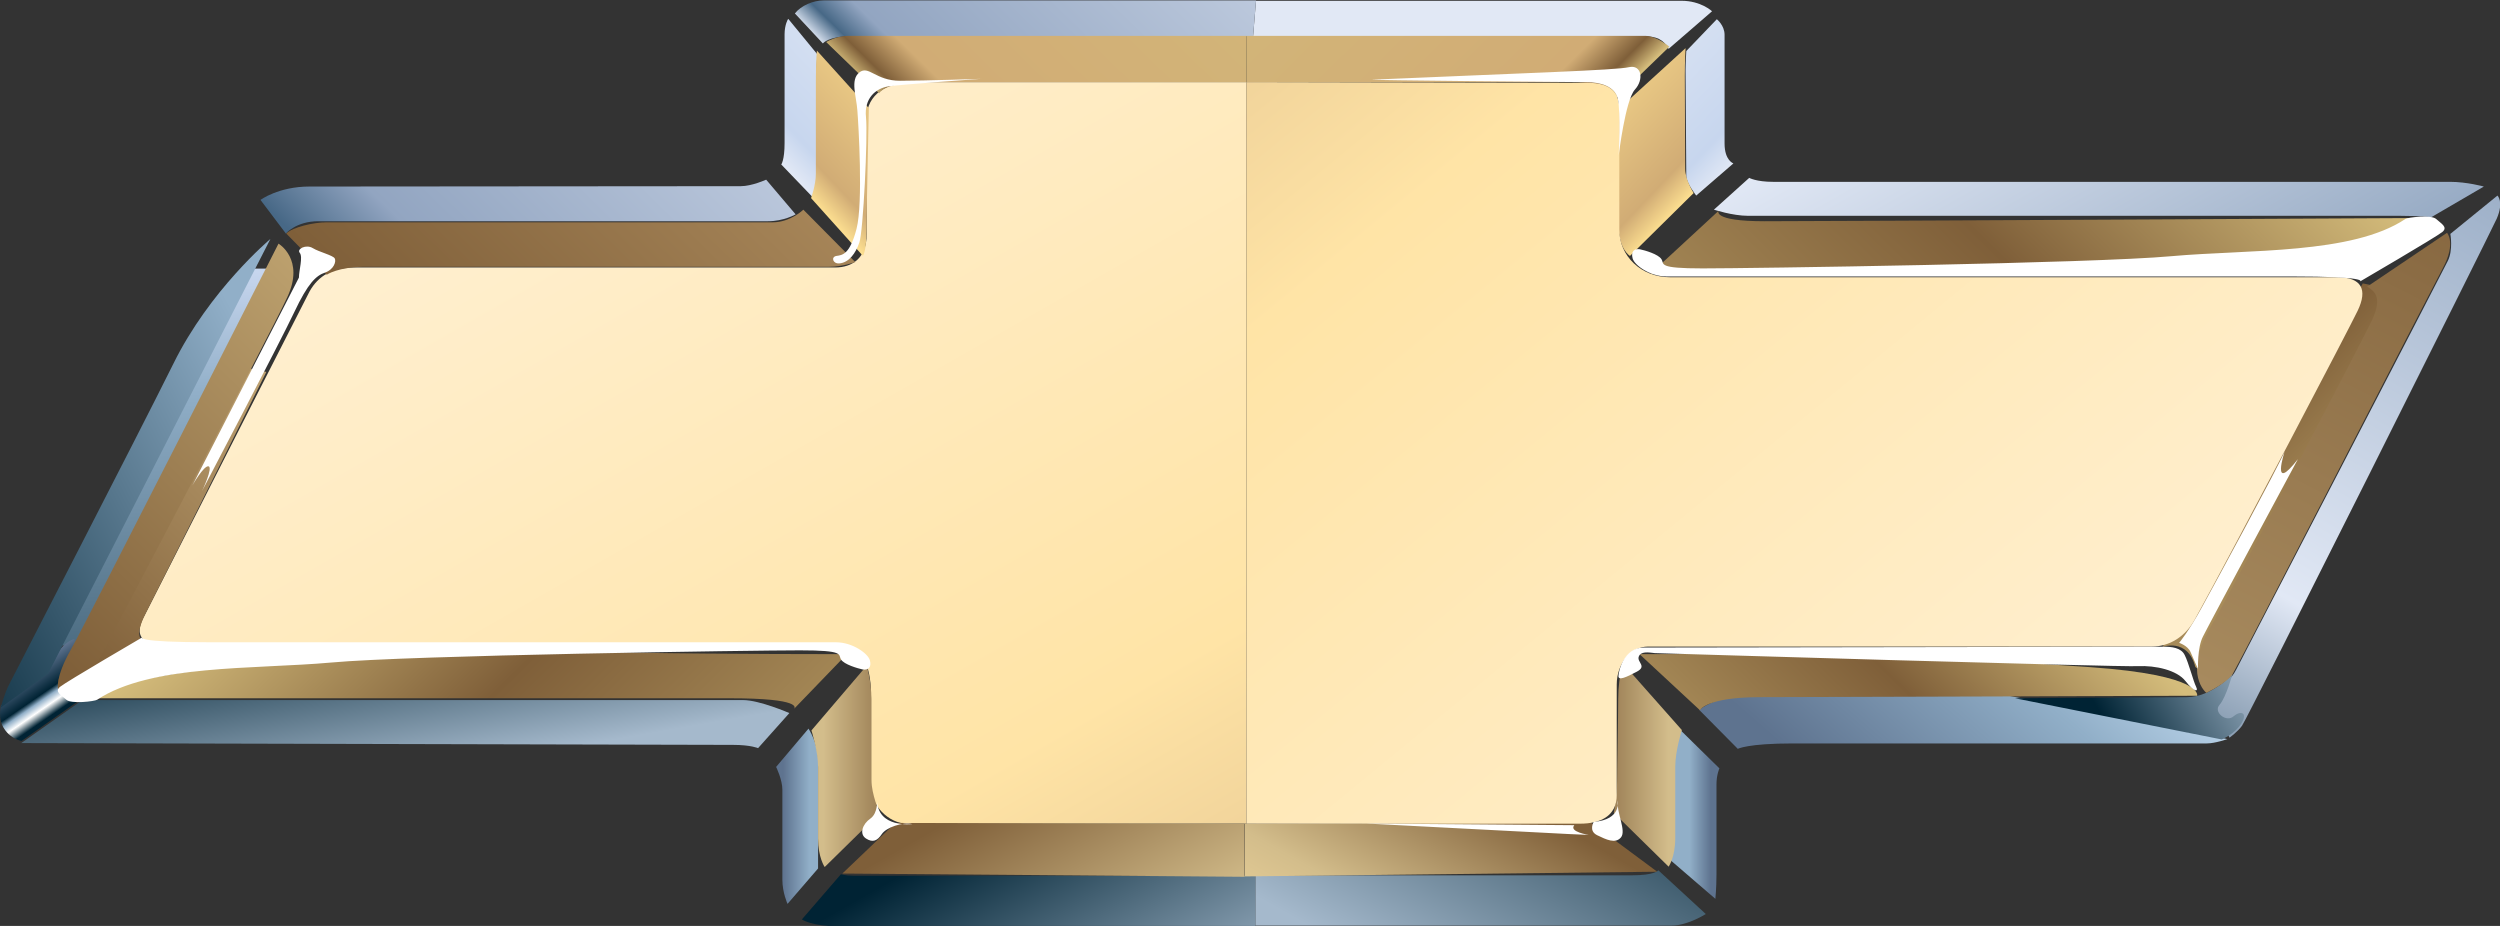
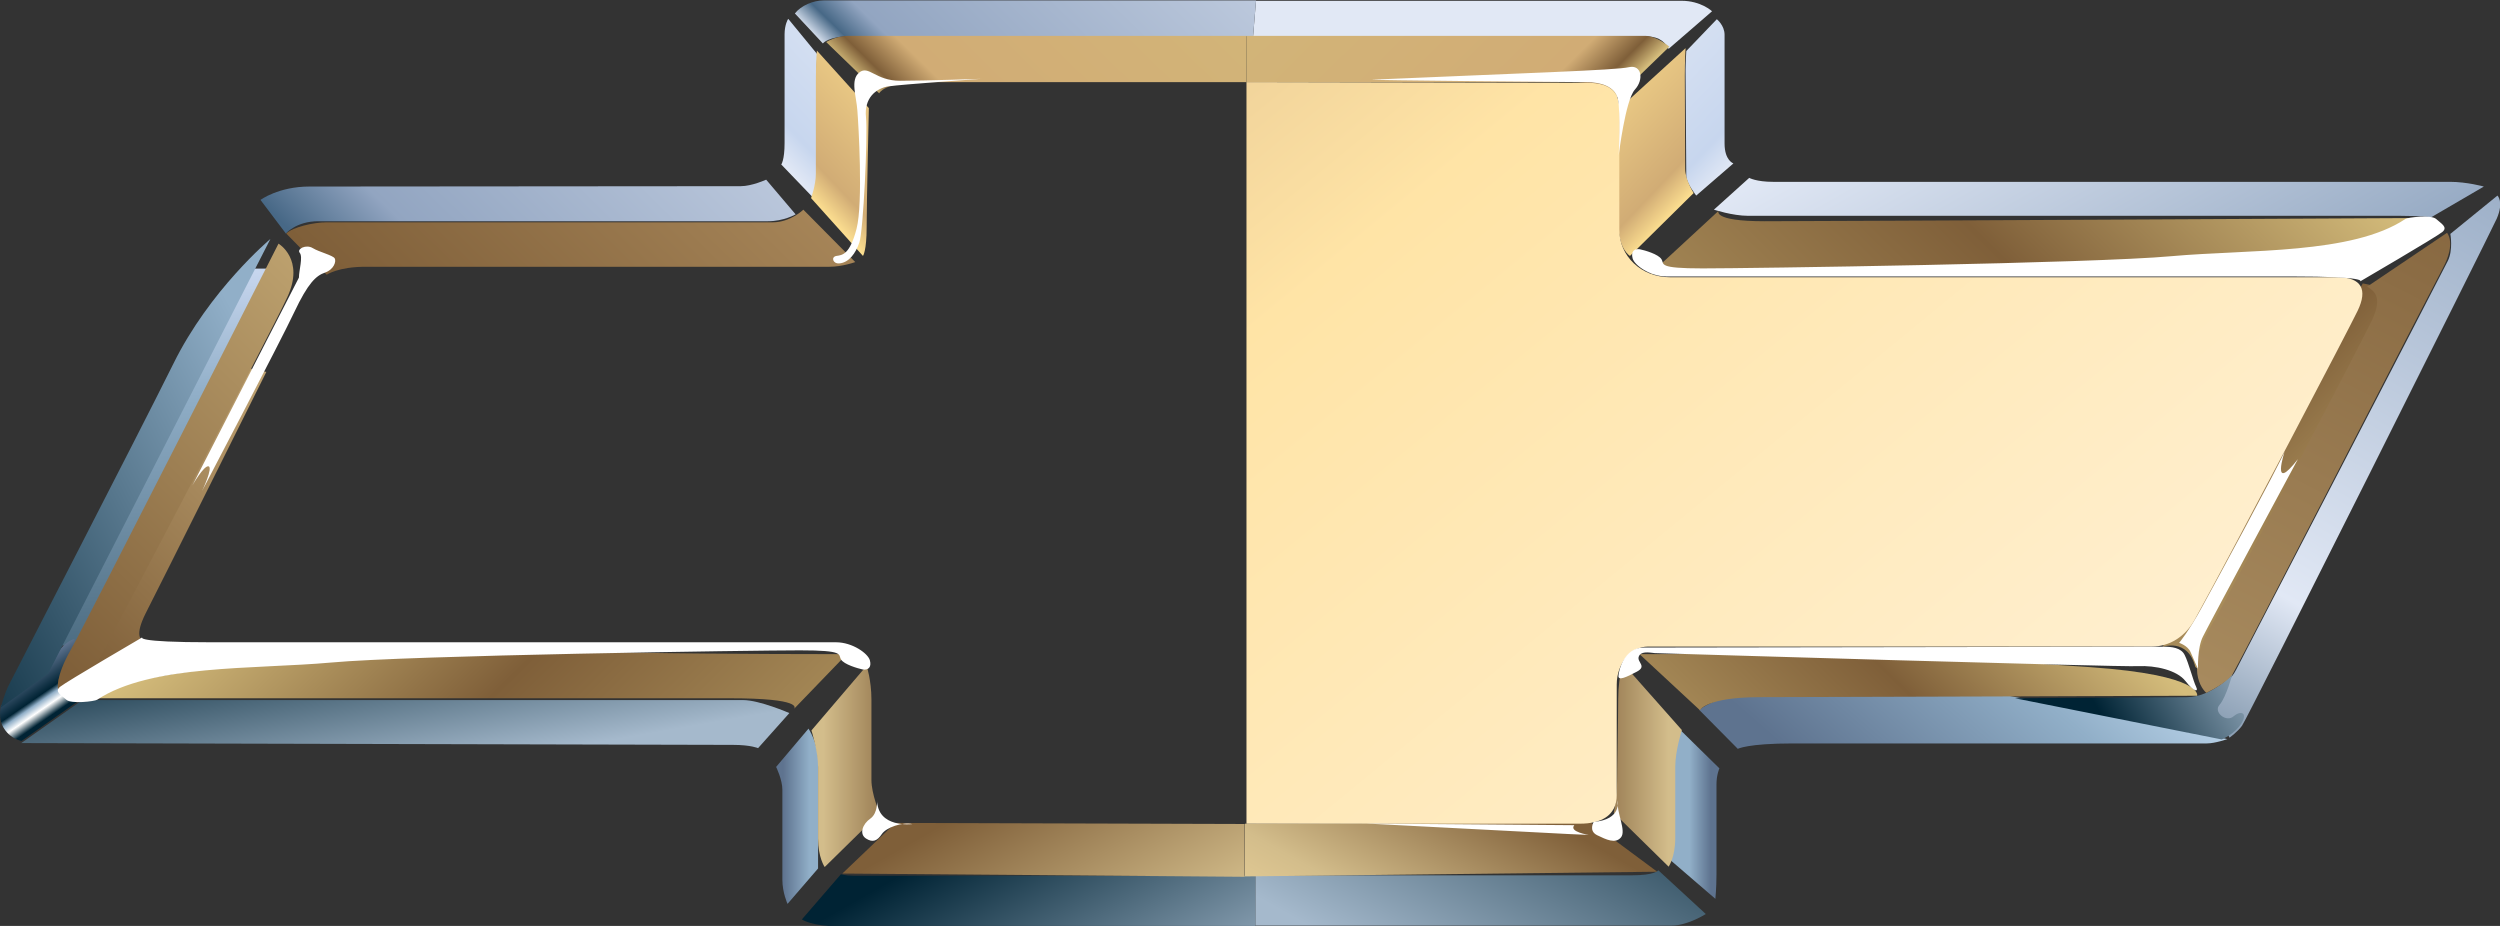
<svg xmlns="http://www.w3.org/2000/svg" version="1.1" id="Layer_1" x="0px" y="0px" viewBox="0 0 900.7 333.6" style="enable-background:new 0 0 900.7 333.6;" xml:space="preserve">
  <rect x="0" y="0" width="900.7" height="333.6" fill="#333333" stroke="none" />
  <style type="text/css">
	.st0{fill:url(#SVGID_1_);}
	.st1{fill:url(#SVGID_00000127760611125372323540000010834389166920930692_);}
	.st2{fill:url(#SVGID_00000183233044748457622690000014018599145547676564_);}
	.st3{fill:url(#SVGID_00000151509797619716614780000006216663477605526417_);}
	.st4{fill:url(#SVGID_00000137090691667737079180000012347152435124634529_);}
	.st5{fill:url(#SVGID_00000001644517805240260170000010646234037532243849_);}
	.st6{fill:url(#SVGID_00000145768633043811831780000009032421657818812861_);}
	.st7{fill:url(#SVGID_00000062161035998672192020000014473543185298495406_);}
	.st8{fill:url(#SVGID_00000024001006512386144500000013909091592144725662_);}
	.st9{fill:url(#SVGID_00000122679094246397149710000004324301244211253685_);}
	.st10{fill:url(#SVGID_00000053514868891883913620000008574841473516962179_);}
	.st11{fill:url(#SVGID_00000164496615521887888420000011155727821001058469_);}
	.st12{fill:url(#SVGID_00000145778136850521784620000002785879206391210385_);}
	.st13{fill:url(#SVGID_00000023269101413187773950000004268893911091878020_);}
	.st14{fill:url(#SVGID_00000029038842069405958400000001050322955241894028_);}
	.st15{fill:url(#SVGID_00000036242434512022324000000010800177723867906978_);}
	.st16{fill:url(#SVGID_00000037662774658125941370000007817391573258260410_);}
	.st17{fill:url(#SVGID_00000115506565987766306810000012263472818564934792_);}
	.st18{fill:url(#SVGID_00000096747508615064007950000008761989763683340704_);}
	.st19{fill:url(#SVGID_00000147205855903778181300000016032853473869439398_);}
	.st20{fill:url(#SVGID_00000143612132157760258770000002155535402155989131_);}
	.st21{fill:url(#SVGID_00000021102474172028602990000007038810298270701715_);}
	.st22{fill:url(#SVGID_00000020400730394928157640000013827485650644668319_);}
	.st23{fill:url(#SVGID_00000134942452624128794410000018001140889594523809_);}
	.st24{fill:url(#SVGID_00000051377083220384136310000002684056344687008672_);}
	.st25{fill:url(#SVGID_00000067921530472674227130000014844977976750316222_);}
	.st26{fill:url(#SVGID_00000068661750659546157280000002795823031636467361_);}
	.st27{fill:url(#SVGID_00000103241962842715062150000014665178063807961497_);}
	.st28{fill:url(#SVGID_00000174598392694017992640000005762557240220596617_);}
	.st29{fill:url(#SVGID_00000178886713310847159150000004051838969571555255_);}
	.st30{fill:url(#SVGID_00000117657223705208396400000002005068245477600421_);}
	.st31{fill:url(#SVGID_00000167397532723901394660000010834716146066580368_);}
	.st32{fill:url(#SVGID_00000052090035913680860480000013962827094156467119_);}
	.st33{fill:url(#SVGID_00000038411771613024340440000016858216821582864300_);}
	.st34{fill:url(#SVGID_00000039836345839893984320000016582949574131009964_);}
	.st35{fill:#FFFFFF;}
</style>
  <g transform="matrix(1.326 0 0 -1.302 -194.163 651.935)">
    <linearGradient id="SVGID_1_" gradientUnits="userSpaceOnUse" x1="-906.359" y1="40.87" x2="-905.359" y2="40.87" gradientTransform="matrix(-90.982 -181.024 -187.895 0.507 -74566.211 -163668.672)">
      <stop offset="0" style="stop-color:#C7D6EE" />
      <stop offset="0.185" style="stop-color:#91AFC8" />
      <stop offset="1" style="stop-color:#002334" />
    </linearGradient>
    <path class="st0" d="M162.4,322.1l5.3,0l52.4,104.3l-5.3,0L162.4,322.1L162.4,322.1z" />
  </g>
  <g transform="matrix(1.326 0 0 -1.302 -194.163 651.935)">
    <linearGradient id="SVGID_00000134221415754088871380000014820372627757709215_" gradientUnits="userSpaceOnUse" x1="-902.871" y1="1081.052" x2="-901.871" y2="1081.052" gradientTransform="matrix(111.374 111.374 107.438 -107.438 -254755.844 -22513.299)">
      <stop offset="0" style="stop-color:#E1E8F5" />
      <stop offset="0.899" style="stop-color:#92A5C1" />
      <stop offset="0.955" style="stop-color:#476886" />
      <stop offset="1" style="stop-color:#E1E8F5" />
    </linearGradient>
    <path style="fill:url(#SVGID_00000134221415754088871380000014820372627757709215_);" d="M487.7,500.6l-0.8-9.9H593   c3.5,0,5.4-0.9,6.8-3.5l11.8,10.4c0,0-3,2.9-8.3,2.9H487.7z" />
  </g>
  <g transform="matrix(1.326 0 0 -1.302 -194.163 651.935)">
    <linearGradient id="SVGID_00000001633592363186464600000005069731700370865314_" gradientUnits="userSpaceOnUse" x1="-905.973" y1="40.021" x2="-904.973" y2="40.021" gradientTransform="matrix(113.936 113.935 109.909 -109.909 99218.508 108084.812)">
      <stop offset="0" style="stop-color:#E1E8F5" />
      <stop offset="3.900000e-02" style="stop-color:#476886" />
      <stop offset="9.000000e-02" style="stop-color:#92A5C1" />
      <stop offset="1" style="stop-color:#E1E8F5" />
    </linearGradient>
    <path style="fill:url(#SVGID_00000001633592363186464600000005069731700370865314_);" d="M370.2,500.6c-2.8,0-6.1-1.4-7.8-3.6   l7.6-8.3c0,0,1.5,2,7.6,2h109.3l0.8,9.9H370.2z" />
  </g>
  <g transform="matrix(1.326 0 0 -1.302 -194.163 651.935)">
    <linearGradient id="SVGID_00000150090923956314035170000004010564114300457621_" gradientUnits="userSpaceOnUse" x1="-905.88" y1="39.006" x2="-904.88" y2="39.006" gradientTransform="matrix(37.097 34.593 33.371 -35.786 32656.981 33194.316)">
      <stop offset="0" style="stop-color:#E1E8F5" />
      <stop offset="0.157" style="stop-color:#C7D6EE" />
      <stop offset="1" style="stop-color:#E1E8F5" />
    </linearGradient>
    <path style="fill:url(#SVGID_00000150090923956314035170000004010564114300457621_);" d="M359.6,491.2v-30.1c0-4.7-0.9-5.9-0.9-5.9   l8.4-8.9c0,0,1.2,3.1,1.2,5v29.8c0,1.9,0.2,4.6,0.2,4.6l-7.9,9.8C360.5,495.5,359.6,493.8,359.6,491.2" />
  </g>
  <g transform="matrix(1.326 0 0 -1.302 -194.163 651.935)">
    <linearGradient id="SVGID_00000022551323676268689020000014868047341914948281_" gradientUnits="userSpaceOnUse" x1="-904.704" y1="40.229" x2="-903.704" y2="40.229" gradientTransform="matrix(-39.279 36.629 -35.334 -37.891 -33492.801 35122.516)">
      <stop offset="0" style="stop-color:#E1E8F5" />
      <stop offset="0.157" style="stop-color:#C7D6EE" />
      <stop offset="1" style="stop-color:#E1E8F5" />
    </linearGradient>
    <path style="fill:url(#SVGID_00000022551323676268689020000014868047341914948281_);" d="M604.6,486.6c0,0-0.2-3.5-0.2-5.4   s0.2-27.3,0.2-29.2c0-1.9,2.7-5.4,2.7-5.4l10.1,8.9c0,0-2.4,0.8-2.4,5.5v30.1c0,2.6-2.1,4.3-2.1,4.3L604.6,486.6L604.6,486.6z" />
  </g>
  <g transform="matrix(1.326 0 0 -1.302 -194.163 651.935)">
    <linearGradient id="SVGID_00000104698812993350690550000015434037742197241998_" gradientUnits="userSpaceOnUse" x1="-905.98" y1="40.069" x2="-904.98" y2="40.069" gradientTransform="matrix(127.786 127.786 123.271 -123.27 111085.805 121118)">
      <stop offset="0" style="stop-color:#476886" />
      <stop offset="0.129" style="stop-color:#92A5C1" />
      <stop offset="0.129" style="stop-color:#92A5C1" />
      <stop offset="1" style="stop-color:#E1E8F5" />
    </linearGradient>
    <path style="fill:url(#SVGID_00000104698812993350690550000015434037742197241998_);" d="M347.7,449.2c-3.2,0-111.4-0.1-117.2-0.1   c-8.4,0-13.3-3.7-13.3-3.7l6.9-9.3c0,0,2.8,3.4,8.8,3.4h122.2c4.3,0,7.5,1.9,7.5,1.9l-8,9.6C354.6,451,350.7,449.2,347.7,449.2" />
  </g>
  <g transform="matrix(1.326 0 0 -1.302 -194.163 651.935)">
    <linearGradient id="SVGID_00000106840766725036087860000016905577916538134451_" gradientUnits="userSpaceOnUse" x1="-903.25" y1="40.399" x2="-902.249" y2="40.399" gradientTransform="matrix(-14.975 21.386 20.631 14.446 -14197.145 19037.658)">
      <stop offset="0" style="stop-color:#002334" />
      <stop offset="0.107" style="stop-color:#FFFFFF" />
      <stop offset="0.107" style="stop-color:#FFFFFF" />
      <stop offset="0.185" style="stop-color:#91AFC8" />
      <stop offset="0.242" style="stop-color:#002334" />
      <stop offset="0.534" style="stop-color:#5E738F" />
      <stop offset="0.758" style="stop-color:#002334" />
      <stop offset="1" style="stop-color:#002334" />
    </linearGradient>
    <path style="fill:url(#SVGID_00000106840766725036087860000016905577916538134451_);" d="M159.2,314.3l-12.5-8.8c0,0-1-3.6,0.9-6.5   c1.9-2.9,4.7-3.3,4.7-3.3l16.2,11.6c0,0-9.2,0.4-5.4,7.2c3.8,6.8,3.6,9.4,3.6,9.4C166.8,324,162.3,323.2,159.2,314.3" />
  </g>
  <g transform="matrix(1.326 0 0 -1.302 -194.163 651.935)">
    <linearGradient id="SVGID_00000057129257556274619130000005370254212438975412_" gradientUnits="userSpaceOnUse" x1="-905.943" y1="41.058" x2="-904.943" y2="41.058" gradientTransform="matrix(-115.318 -58.687 -56.614 111.242 -101923.617 -57344.68)">
      <stop offset="0" style="stop-color:#91AFC8" />
      <stop offset="1" style="stop-color:#002334" />
    </linearGradient>
    <path style="fill:url(#SVGID_00000057129257556274619130000005370254212438975412_);" d="M193.5,400c-10-20.5-43.4-86.3-44.6-88.7   c-1.2-2.3-2.3-6.4-2.3-6.4l12.9,9.4l60.4,120.3C219.8,434.5,203.4,420.5,193.5,400" />
  </g>
  <g transform="matrix(1.326 0 0 -1.302 -194.163 651.935)">
    <linearGradient id="SVGID_00000021092371378118717910000017852378236193298350_" gradientUnits="userSpaceOnUse" x1="-904.759" y1="39.819" x2="-903.759" y2="39.819" gradientTransform="matrix(-8.841 50.139 48.367 8.528 -9665.825 45310.375)">
      <stop offset="0" style="stop-color:#A5B9CC" />
      <stop offset="1" style="stop-color:#002334" />
    </linearGradient>
    <path style="fill:url(#SVGID_00000021092371378118717910000017852378236193298350_);" d="M168.8,307l-16.6-11.9   c0,0,188.7-0.5,193.4-0.5c4.8,0,6.8-0.9,6.8-0.9l8.5,9.7c0,0-8.1,3.6-12.6,3.6H168.8L168.8,307z" />
  </g>
  <g transform="matrix(1.326 0 0 -1.302 -194.163 651.935)">
    <linearGradient id="SVGID_00000107553843669499801060000001976422246959460789_" gradientUnits="userSpaceOnUse" x1="-908.997" y1="36.361" x2="-907.997" y2="36.361" gradientTransform="matrix(14.691 0 0 -14.172 13713.286 790.099)">
      <stop offset="0" style="stop-color:#5E738F" />
      <stop offset="0.489" style="stop-color:#91AFC8" />
      <stop offset="0.489" style="stop-color:#91AFC8" />
      <stop offset="1" style="stop-color:#91AFC8" />
    </linearGradient>
    <path style="fill:url(#SVGID_00000107553843669499801060000001976422246959460789_);" d="M357.3,288.5c0,0,1.7-3.5,1.7-6.3v-24.9   c0-3.6,1.4-6.7,1.4-6.7l8.3,9.8v29.9c0,4.8-2.6,8.8-2.6,8.8L357.3,288.5L357.3,288.5z" />
  </g>
  <g transform="matrix(1.326 0 0 -1.302 -194.163 651.935)">
    <linearGradient id="SVGID_00000126316842918240231180000010970147563445905539_" gradientUnits="userSpaceOnUse" x1="-903.648" y1="37.154" x2="-902.648" y2="37.154" gradientTransform="matrix(-18.189 0 0 -17.546 -15825.122 927.681)">
      <stop offset="0" style="stop-color:#5E738F" />
      <stop offset="0.32" style="stop-color:#91AFC8" />
      <stop offset="0.32" style="stop-color:#91AFC8" />
      <stop offset="1" style="stop-color:#91AFC8" />
    </linearGradient>
    <path style="fill:url(#SVGID_00000126316842918240231180000010970147563445905539_);" d="M599.5,293.3v-29.9l13-11.4   c0,0,0.3,3,0.3,6.6v25c0,2.8,0.8,4.5,0.8,4.5l-11.4,11.4C602.2,299.5,599.5,298.1,599.5,293.3" />
  </g>
  <g transform="matrix(1.326 0 0 -1.302 -194.163 651.935)">
    <linearGradient id="SVGID_00000025435424451348440560000014411874007784055460_" gradientUnits="userSpaceOnUse" x1="-905.748" y1="39.786" x2="-904.748" y2="39.786" gradientTransform="matrix(49.753 86.175 83.13 -47.995 42289.969 80189.391)">
      <stop offset="0" style="stop-color:#A5B9CC" />
      <stop offset="1" style="stop-color:#002334" />
    </linearGradient>
    <path style="fill:url(#SVGID_00000025435424451348440560000014411874007784055460_);" d="M589.7,258.5H487.5v-13.9h113.2   c3.8,0,8.3,2.6,9.2,3.2L597,259.9C597,259.9,596.2,258.5,589.7,258.5" />
  </g>
  <g transform="matrix(1.326 0 0 -1.302 -194.163 651.935)">
    <linearGradient id="SVGID_00000005249426655052341940000016278070547419068067_" gradientUnits="userSpaceOnUse" x1="-906.759" y1="40.571" x2="-905.759" y2="40.571" gradientTransform="matrix(50.139 -86.844 -83.775 -48.368 49277.422 -76511.68)">
      <stop offset="0" style="stop-color:#002334" />
      <stop offset="0.775" style="stop-color:#A5B9CC" />
      <stop offset="1" style="stop-color:#A5B9CC" />
    </linearGradient>
    <path style="fill:url(#SVGID_00000005249426655052341940000016278070547419068067_);" d="M364.3,246.3c0,0,2.6-1.9,10-1.9   c7.4,0,113.2,0.1,113.2,0.1v13.9H378.2c-2,0-3.3,0.4-3.3,0.4L364.3,246.3z" />
  </g>
  <g transform="matrix(1.326 0 0 -1.302 -194.163 651.935)">
    <linearGradient id="SVGID_00000009565531583338726930000011451934245082491778_" gradientUnits="userSpaceOnUse" x1="-906.199" y1="40.503" x2="-905.199" y2="40.503" gradientTransform="matrix(223.912 -387.827 -374.122 -215.999 218362.797 -342239.344)">
      <stop offset="0" style="stop-color:#FFEFCF" />
      <stop offset="0.461" style="stop-color:#FFE4A6" />
      <stop offset="1" style="stop-color:#BC956E" />
    </linearGradient>
-     <path style="fill:url(#SVGID_00000009565531583338726930000011451934245082491778_);" d="M393.7,478c-5.9,0-11.8-3.3-11.8-9.9   v-32.2c0-6.6-3.9-9.2-8.6-9.2h-131c-5.3,0-9.4-2.2-11.8-6.7c-1.9-3.7-34.6-69.2-45.2-90.4c-2.3-4.6-0.3-7.4,5.6-7.4h183   c7.9,0,9.2-7.2,9.2-14.5v-25c0-4.6,4.6-9.9,9.9-9.9h92.1V478H393.7L393.7,478z" />
  </g>
  <g transform="matrix(1.326 0 0 -1.302 -194.163 651.935)">
    <linearGradient id="SVGID_00000011032640837809776910000012333315731903209916_" gradientUnits="userSpaceOnUse" x1="-905.884" y1="39.697" x2="-904.884" y2="39.697" gradientTransform="matrix(62.806 70.009 67.535 -60.586 54869.492 66098.07)">
      <stop offset="0" style="stop-color:#5E738F" />
      <stop offset="0.607" style="stop-color:#91AFC8" />
      <stop offset="0.607" style="stop-color:#91AFC8" />
      <stop offset="1" style="stop-color:#C7DFF4" />
    </linearGradient>
    <path style="fill:url(#SVGID_00000011032640837809776910000012333315731903209916_);" d="M608.1,304.3l10.5-10.8   c0,0,2.6,1.5,14.9,1.5H746c2.3,0,5.6,1.2,5.6,1.2l-59.4,12c0,0-68.8,0-72,0c-0.1,0-0.2,0-0.4,0   C612.8,308.1,608.1,304.3,608.1,304.3" />
  </g>
  <g transform="matrix(1.326 0 0 -1.302 -194.163 651.935)">
    <linearGradient id="SVGID_00000110447011848054760350000010411011842660778418_" gradientUnits="userSpaceOnUse" x1="-906.471" y1="40.535" x2="-905.471" y2="40.535" gradientTransform="matrix(83.383 -144.423 -139.32 -80.436 81922.852 -127165.086)">
      <stop offset="0" style="stop-color:#E1E8F5" />
      <stop offset="0.815" style="stop-color:#7F97B4" />
      <stop offset="0.815" style="stop-color:#7F97B4" />
      <stop offset="0.904" style="stop-color:#476886" />
      <stop offset="1" style="stop-color:#002334" />
    </linearGradient>
    <path style="fill:url(#SVGID_00000110447011848054760350000010411011842660778418_);" d="M612.1,442.7c0,0,5.1-1.7,9.3-1.7h177.1   c5.4,0,8.5-0.4,8.5-0.4l14.3,8.5c0,0-4.6,1.3-9.2,1.3H628.2c-4.6,0-6.5,1.1-6.5,1.1L612.1,442.7L612.1,442.7z" />
  </g>
  <g transform="matrix(1.326 0 0 -1.302 -194.163 651.935)">
    <linearGradient id="SVGID_00000000935821656501045020000015198936088222158475_" gradientUnits="userSpaceOnUse" x1="-905.931" y1="40.227" x2="-904.932" y2="40.227" gradientTransform="matrix(135.887 235.364 227.046 -131.085 114717.172 218798.969)">
      <stop offset="0" style="stop-color:#8CA0B5" />
      <stop offset="0.14" style="stop-color:#E1E8F5" />
      <stop offset="0.14" style="stop-color:#E1E8F5" />
      <stop offset="0.815" style="stop-color:#7F97B4" />
      <stop offset="0.904" style="stop-color:#476886" />
      <stop offset="1" style="stop-color:#002334" />
    </linearGradient>
    <path style="fill:url(#SVGID_00000000935821656501045020000015198936088222158475_);" d="M812.2,436c0,0,0.8-4.5-0.7-7.5   c-1.5-3.1-55-108.3-57.5-113.1c-2.4-4.8-7.9-6.6-7.9-6.6l6.1-12.2c0,0,2.2,1.6,3.4,3.3c1.3,1.7,67.1,135.6,69.2,140.3   c2,4.7,0.2,6.4,0.2,6.4L812.2,436L812.2,436z" />
  </g>
  <g transform="matrix(1.326 0 0 -1.302 -194.163 651.935)">
    <linearGradient id="SVGID_00000035509561945718434960000014191268067464599730_" gradientUnits="userSpaceOnUse" x1="-906.19" y1="39.133" x2="-905.19" y2="39.133" gradientTransform="matrix(48.13 27.788 26.806 -46.429 43285.32 27298.275)">
      <stop offset="0" style="stop-color:#002334" />
      <stop offset="0.815" style="stop-color:#A5B9CC" />
      <stop offset="0.815" style="stop-color:#A5B9CC" />
      <stop offset="0.888" style="stop-color:#002334" />
      <stop offset="1" style="stop-color:#002334" />
    </linearGradient>
    <path style="fill:url(#SVGID_00000035509561945718434960000014191268067464599730_);" d="M740.5,307.8c-7,0-46.6-0.3-46.6-0.3   l56.2-11.4c0,0,3.5,1.5,5.3,4.4c1.8,2.9,0,3.8-2.1,2c-2-1.8-5.6,1.2-3.8,3.2c1.8,2.1,3.5,8.5,3.5,8.5   C753.1,314.3,747.5,307.8,740.5,307.8" />
  </g>
  <g transform="matrix(1.326 0 0 -1.302 -194.163 651.935)">
    <linearGradient id="SVGID_00000178170108034463152170000009557047626352274567_" gradientUnits="userSpaceOnUse" x1="-906.362" y1="40.434" x2="-905.362" y2="40.434" gradientTransform="matrix(157.422 -157.421 -151.859 -151.858 149047.047 -136180.156)">
      <stop offset="0" style="stop-color:#D4BC7B" />
      <stop offset="0.332" style="stop-color:#7F5F39" />
      <stop offset="1" style="stop-color:#D4BC7B" />
    </linearGradient>
    <path style="fill:url(#SVGID_00000178170108034463152170000009557047626352274567_);" d="M217.4,316.9c-36.8-2.5-48.6-9.4-48.6-9.4   h175.8c20,0,17.7-2.7,17.6-2.9l14.3,15.1c0,0-34.8,0-56.9,0.4c-2.8,0.1-6,0.1-9.4,0.1C286.7,320.2,249.5,319,217.4,316.9    M362.3,304.6L362.3,304.6L362.3,304.6z" />
  </g>
  <g transform="matrix(1.326 0 0 -1.302 -194.163 651.935)">
    <linearGradient id="SVGID_00000160881842185077396900000002340522089930364832_" gradientUnits="userSpaceOnUse" x1="-906.104" y1="40.013" x2="-905.104" y2="40.013" gradientTransform="matrix(-112.443 -112.443 108.47 -108.469 -105524.461 -97197.539)">
      <stop offset="0" style="stop-color:#D4BC7B" />
      <stop offset="0.332" style="stop-color:#7F5F39" />
      <stop offset="1" style="stop-color:#D4BC7B" />
    </linearGradient>
    <path style="fill:url(#SVGID_00000160881842185077396900000002340522089930364832_);" d="M632.2,320.1c-15.6-0.4-40.3-0.4-40.3-0.4   l16.4-15.5c0,0,1.7,3.6,16.2,3.6c14.5,0,118.9,0.4,118.9,0.4s1.8,5.7-29,7.9c-24.2,1.7-60.8,4-78.5,4   C634.7,320.2,633.4,320.2,632.2,320.1" />
  </g>
  <g transform="matrix(1.326 0 0 -1.302 -194.163 651.935)">
    <linearGradient id="SVGID_00000136389527165558199170000000400223964904646813_" gradientUnits="userSpaceOnUse" x1="-906.078" y1="40.192" x2="-905.078" y2="40.192" gradientTransform="matrix(-181.746 -181.746 175.324 -175.323 -170968.625 -157142.891)">
      <stop offset="0" style="stop-color:#D4BC7B" />
      <stop offset="0.332" style="stop-color:#7F5F39" />
      <stop offset="1" style="stop-color:#D4BC7B" />
    </linearGradient>
    <path style="fill:url(#SVGID_00000136389527165558199170000000400223964904646813_);" d="M594.9,425c0,0,24.6,0,40.3-0.4   c15.6-0.4,110.5,3.9,136.6,6.4c26.1,2.5,34.4,9.4,34.4,9.4s-165.8-0.9-180.3-0.9c-14.5,0-12.5,2.9-12.5,2.9L594.9,425z" />
  </g>
  <g transform="matrix(1.326 0 0 -1.302 -194.163 651.935)">
    <linearGradient id="SVGID_00000158716244206646458910000012238799626202081447_" gradientUnits="userSpaceOnUse" x1="-907.869" y1="37.932" x2="-906.869" y2="37.932" gradientTransform="matrix(23.74 0 0 -22.901 21922.916 1157.371)">
      <stop offset="0" style="stop-color:#D3BD8B" />
      <stop offset="1" style="stop-color:#7F5F39" />
    </linearGradient>
    <path style="fill:url(#SVGID_00000158716244206646458910000012238799626202081447_);" d="M366.9,298.6c0,0,1.8-5.7,1.8-10.1v-19.8   c0-5.3,1.8-7.9,1.8-7.9l14.9,14.9c0,0-2.2,5.3-2.2,9.2v22.3c0,5.2-1.3,9.3-1.3,9.3L366.9,298.6L366.9,298.6z" />
  </g>
  <g transform="matrix(1.326 0 0 -1.302 -194.163 651.935)">
    <linearGradient id="SVGID_00000034058936831374829490000004967281381736054924_" gradientUnits="userSpaceOnUse" x1="-904.207" y1="37.932" x2="-903.207" y2="37.932" gradientTransform="matrix(-23.744 0 0 -22.905 -20869.629 1157.743)">
      <stop offset="0" style="stop-color:#D3BD8B" />
      <stop offset="1" style="stop-color:#7F5F39" />
    </linearGradient>
    <path style="fill:url(#SVGID_00000034058936831374829490000004967281381736054924_);" d="M586.1,307.4c0-5.2-0.3-18.9-0.3-22.9   c0-3.9-0.9-8.7-0.9-8.7l14.9-14.9c0,0,1.8,2.6,1.8,7.9v19.8c0,4.4,1.8,10.1,1.8,10.1l-16,18.4C586.5,313.9,586.1,310.6,586.1,307.4   " />
  </g>
  <g transform="matrix(1.326 0 0 -1.302 -194.163 651.935)">
    <linearGradient id="SVGID_00000065776689500574531490000001805156665120347563_" gradientUnits="userSpaceOnUse" x1="-906.857" y1="40.583" x2="-905.857" y2="40.583" gradientTransform="matrix(44.124 -76.426 -73.725 -42.565 43426.676 -67296.875)">
      <stop offset="0" style="stop-color:#7F5F39" />
      <stop offset="0.646" style="stop-color:#D3BD8B" />
      <stop offset="0.888" style="stop-color:#FFE4A6" />
      <stop offset="1" style="stop-color:#FFE4A6" />
    </linearGradient>
    <path style="fill:url(#SVGID_00000065776689500574531490000001805156665120347563_);" d="M375.3,259l108.9-0.9l0.4,0v14.6   l-94.9,0.3L375.3,259L375.3,259z" />
  </g>
  <g transform="matrix(1.326 0 0 -1.302 -194.163 651.935)">
    <linearGradient id="SVGID_00000083073281675465736600000005419944141749580707_" gradientUnits="userSpaceOnUse" x1="-906.337" y1="41.201" x2="-905.337" y2="41.201" gradientTransform="matrix(-48.203 -83.491 -80.54 46.5 -39819.715 -77303.562)">
      <stop offset="0" style="stop-color:#7F5F39" />
      <stop offset="0.455" style="stop-color:#D3BD8B" />
      <stop offset="0.888" style="stop-color:#FFE4A6" />
      <stop offset="1" style="stop-color:#FFE4A6" />
    </linearGradient>
    <path style="fill:url(#SVGID_00000083073281675465736600000005419944141749580707_);" d="M485.1,272.8h-0.4v-14.6l112,1.3l-18,13.6   L485.1,272.8L485.1,272.8z" />
  </g>
  <g transform="matrix(1.326 0 0 -1.302 -194.163 651.935)">
    <linearGradient id="SVGID_00000057130126750874412060000001844871496894034868_" gradientUnits="userSpaceOnUse" x1="-905.965" y1="39.966" x2="-904.965" y2="39.966" gradientTransform="matrix(101.895 101.895 98.294 -98.294 88787.094 96699.289)">
      <stop offset="0" style="stop-color:#D4BC7B" />
      <stop offset="3.900000e-02" style="stop-color:#7F5F39" />
      <stop offset="0.107" style="stop-color:#D1AC75" />
      <stop offset="1" style="stop-color:#D4BC7B" />
    </linearGradient>
    <path style="fill:url(#SVGID_00000057130126750874412060000001844871496894034868_);" d="M376.8,490.8c-3.1,0-5.9-1.7-5.9-1.7   l14.4-14.2c0,0,1.4,3.1,11.6,3.1h88.2v12.8H376.8L376.8,490.8z" />
  </g>
  <g transform="matrix(1.326 0 0 -1.302 -194.163 651.935)">
    <linearGradient id="SVGID_00000107578297537817977110000010510990089355519665_" gradientUnits="userSpaceOnUse" x1="-905.546" y1="40.41" x2="-904.546" y2="40.41" gradientTransform="matrix(-103.675 103.675 -100.011 -100.011 -89272.469 98380.57)">
      <stop offset="0" style="stop-color:#D4BC7B" />
      <stop offset="3.900000e-02" style="stop-color:#7F5F39" />
      <stop offset="0.107" style="stop-color:#D1AC75" />
      <stop offset="1" style="stop-color:#D4BC7B" />
    </linearGradient>
    <path style="fill:url(#SVGID_00000107578297537817977110000010510990089355519665_);" d="M485.1,490.8v-12.8h88.2   c10.2,0,12.3-4.4,12.3-4.4l14.4,14.2c0,0-3.5,3-6.6,3H485.1z" />
  </g>
  <g transform="matrix(1.326 0 0 -1.302 -194.163 651.935)">
    <linearGradient id="SVGID_00000054266164007483486580000009014947995997146030_" gradientUnits="userSpaceOnUse" x1="-905.882" y1="39.038" x2="-904.882" y2="39.038" gradientTransform="matrix(37.89 35.332 34.084 -36.551 33356.809 33882.133)">
      <stop offset="0" style="stop-color:#FFE292" />
      <stop offset="0.157" style="stop-color:#D1AC75" />
      <stop offset="1" style="stop-color:#FFE292" />
    </linearGradient>
    <path style="fill:url(#SVGID_00000054266164007483486580000009014947995997146030_);" d="M368.1,478.4v-25.8c0-3.1-1.3-6.7-1.3-6.7   l14.1-16c0,0,1,1.3,1,8c0,6.7,0.6,32.9,0.6,32.9l-14.1,15.9C368.3,486.6,368.1,482.4,368.1,478.4" />
  </g>
  <g transform="matrix(1.326 0 0 -1.302 -194.163 651.935)">
    <linearGradient id="SVGID_00000018920391482695385130000002678834528976214924_" gradientUnits="userSpaceOnUse" x1="-904.712" y1="40.235" x2="-903.712" y2="40.235" gradientTransform="matrix(-39.499 36.833 -35.532 -38.103 -33697.566 35304.73)">
      <stop offset="0" style="stop-color:#FFE292" />
      <stop offset="0.157" style="stop-color:#D1AC75" />
      <stop offset="1" style="stop-color:#FFE292" />
    </linearGradient>
    <path style="fill:url(#SVGID_00000018920391482695385130000002678834528976214924_);" d="M586.2,470.5v-32.1c0-6.7,3.1-8.5,3.1-8.5   l17.3,17.4c0,0-2.3,3.6-2.3,6.7c0,3.1-0.1,21.7-0.1,25.7s0.2,7.7,0.2,7.7L586.2,470.5L586.2,470.5z" />
  </g>
  <g transform="matrix(1.326 0 0 -1.302 -194.163 651.935)">
    <linearGradient id="SVGID_00000133487070548735454240000003525554748422149565_" gradientUnits="userSpaceOnUse" x1="-905.974" y1="40.036" x2="-904.975" y2="40.036" gradientTransform="matrix(118.365 118.365 114.182 -114.181 102929.93 112203.352)">
      <stop offset="0" style="stop-color:#7F5F39" />
      <stop offset="1" style="stop-color:#BD9B6A" />
    </linearGradient>
    <path style="fill:url(#SVGID_00000133487070548735454240000003525554748422149565_);" d="M356.4,439.2H235.2c-3.5,0-9.2-1.3-11-3.1   l11-11.4c0,0,3.1,2.2,10.5,2.2h126.1c3.5,0,7,1.3,7,1.3l-14.1,14.5C364.7,442.7,361.2,439.2,356.4,439.2" />
  </g>
  <g transform="matrix(1.326 0 0 -1.302 -194.163 651.935)">
    <linearGradient id="SVGID_00000128461133827310472010000017648420801683312525_" gradientUnits="userSpaceOnUse" x1="-907.049" y1="40.326" x2="-906.05" y2="40.326" gradientTransform="matrix(50.359 -50.359 -48.579 -48.579 48389.004 -43334.414)">
      <stop offset="0" style="stop-color:#7F5F39" />
      <stop offset="1" style="stop-color:#D4BC7B" />
    </linearGradient>
    <path style="fill:url(#SVGID_00000128461133827310472010000017648420801683312525_);" d="M734,321.7c0,0,6.8,2.6,8.9-5.5   c0,0,1.7-2.6,6.4,4.2c4.7,6.8,48.8,97.6,48.4,98.9c-0.4,1.3-9.3,3-9.3,3L734,321.7z" />
  </g>
  <g transform="matrix(1.326 0 0 -1.302 -194.163 651.935)">
    <linearGradient id="SVGID_00000148631472059140550810000012071798626898546578_" gradientUnits="userSpaceOnUse" x1="-905.906" y1="40.202" x2="-904.906" y2="40.202" gradientTransform="matrix(111.12 214.036 206.473 -107.194 93106.531 198518.125)">
      <stop offset="0" style="stop-color:#A78A5E" />
      <stop offset="0.764" style="stop-color:#7F5F39" />
      <stop offset="0.916" style="stop-color:#674C2B" />
      <stop offset="1" style="stop-color:#674C2B" />
    </linearGradient>
    <path style="fill:url(#SVGID_00000148631472059140550810000012071798626898546578_);" d="M789.6,421.4c2.1-1.3,4.2-3,1.3-9.3   c-3-6.4-36.9-72.5-44.1-85.3c-7.2-12.7-0.9-17.8-0.9-17.8s5.5,2.6,7.2,5.3c1.7,2.8,53.5,105.4,57.1,112.3c3.6,6.9,1.1,9.7,1.1,9.7   L789.6,421.4L789.6,421.4z" />
  </g>
  <g transform="matrix(1.326 0 0 -1.302 -194.163 651.935)">
    <linearGradient id="SVGID_00000109029105408788677190000015656013494721128107_" gradientUnits="userSpaceOnUse" x1="-905.89" y1="40.492" x2="-904.89" y2="40.492" gradientTransform="matrix(-315.848 376.413 363.111 304.686 -300137.469 328935.438)">
      <stop offset="0" style="stop-color:#FFEFCF" />
      <stop offset="0.461" style="stop-color:#FFE4A6" />
      <stop offset="1" style="stop-color:#BC956E" />
    </linearGradient>
    <path style="fill:url(#SVGID_00000109029105408788677190000015656013494721128107_);" d="M485.1,478V272.8h90.7   c5.3,0,9.9,2,9.9,7.9v30.6c0,5.9,3.9,10.5,8.5,10.5h136.9c4.8,0,9.1,2.8,11.6,7.4c11.2,20.7,42,80.6,44.3,85.5   c2.8,5.9,1.1,9.3-5.5,9.3H600.2c-7.9,0-13.8,5.9-13.8,13.1v33.5c0,4.6-2.6,7.2-8.5,7.2L485.1,478L485.1,478L485.1,478z" />
  </g>
  <g transform="matrix(1.326 0 0 -1.302 -194.163 651.935)">
    <linearGradient id="SVGID_00000081620271613306960380000006980404255928570035_" gradientUnits="userSpaceOnUse" x1="-905.969" y1="39.999" x2="-904.969" y2="39.999" gradientTransform="matrix(109.183 109.183 105.325 -105.325 94864.133 103452.836)">
      <stop offset="0" style="stop-color:#7F5F39" />
      <stop offset="1" style="stop-color:#E9CF98" />
    </linearGradient>
    <path style="fill:url(#SVGID_00000081620271613306960380000006980404255928570035_);" d="M167.3,313.2l17.6,10.6c0,0-2,0.9,1.1,7.2   c3.2,6.3,32.8,66.8,32.8,66.8l-6.6,1.4L167.3,313.2L167.3,313.2z" />
  </g>
  <g transform="matrix(1.326 0 0 -1.302 -194.163 651.935)">
    <linearGradient id="SVGID_00000024722134565603105020000008734794699722434445_" gradientUnits="userSpaceOnUse" x1="-905.986" y1="40.125" x2="-904.987" y2="40.125" gradientTransform="matrix(147.031 147.031 141.835 -141.835 127666.555 139226.141)">
      <stop offset="0" style="stop-color:#7F5F39" />
      <stop offset="1" style="stop-color:#E4CB90" />
    </linearGradient>
    <path style="fill:url(#SVGID_00000024722134565603105020000008734794699722434445_);" d="M165.7,321c-4.4-7.9-3.5-11-3.5-11l10.5,7   c0,0,47,90.9,51.8,101.5c4.8,10.5-2.4,14.8-2.4,14.8S170.1,328.9,165.7,321" />
  </g>
  <path class="st35" d="M35,252.1c-0.9,0.6-9.4,1.6-11.1,0c-1.7-1.6-4.5-2.9-2.2-4.7c2.2-1.8,29.6-17.8,29.6-17.8s-3.3,1.8,24.8,1.8  h225.1c5.9,0,11.5,4,12.2,6.5c0.7,2.6-0.7,3.6-2.6,3.3c-1.8-0.4-6.7-1.8-7.8-3.6c-1.1-1.8,1.5-3.3-14.8-3.3  c-16.3,0-140.7,1.8-168.9,4.4C91.3,241.2,54.3,239.3,35,252.1 M866.6,78.9c0.9-0.6,9.4-1.6,11.1,0c1.7,1.6,4.4,2.9,2.2,4.7  c-2.2,1.8-29.6,17.8-29.6,17.8s3.3-1.8-24.8-1.8H600.4c-5.9,0-11.5-4-12.2-6.5c-0.7-2.6,0.7-3.6,2.6-3.3c1.9,0.4,6.7,1.8,7.8,3.6  c1.1,1.8-1.5,3.3,14.8,3.3s140.7-1.8,168.9-4.4C810.3,89.8,847.4,91.7,866.6,78.9 M107.7,100c0-2.6,1.5-7.4,0.3-8.9  c-1.2-1.4,2.3-3.2,4.7-1.7c2.3,1.4,7.3,2.6,7.9,3.7c0.6,1.1-0.3,4-3.5,5.1c-3.2,1.1-6.1,3.7-11.1,14.3c-5,10.6-33.2,64.4-33.2,64.4  s4.1-8.6,2.3-8.9c-1.7-0.3-5.8,6.9-5.8,6.9L107.7,100L107.7,100z M302.4,94.9c-2.4,0.2-3.1-2.4-1-2.7c2.1-0.3,4.8-0.5,7.2-9.8  c2.4-9.3,0.7-37.4,0.3-42.5c-0.3-5.1-2.7-11.1,0.7-13.8c3.4-2.7,5.8,3,14.7,3c8.9,0,29.2-0.7,29.2-0.7s-28.5,2-33.3,2.7  c-4.8,0.7-8.9,4.4-8.2,11.1c0.7,6.7-1,41.5-2.4,45.2C308.3,91.2,305.9,94.6,302.4,94.9 M494.5,28.7c-3.8,0.2,72.3,0.9,77.1,0.9  c4.8,0,10.3,1.4,11.3,6.1c1,4.7,0.3,20.2,0.3,20.2s2.4-19.8,5.8-23.6c3.4-3.7,2.4-9.1-2.1-8.1C582.6,25.3,547.2,26.4,494.5,28.7   M596.2,235.3c-2.4-0.3-5.1-0.7-5.8,1.3c-0.7,2,3.1,3.4-0.7,5.4c-3.8,2-6.6,3.3-6.6,1.6c0-1.7,1.9-10.3,9.1-10.3  c7.2,0,184.6-0.3,187.4-0.3c2.7,0,6.2,0.3,7.5,3c1.4,2.7,3.1,9.4,4.1,11.4c1,2-0.7,2-3.8-2c-3.1-4-10.9-5.7-17.1-5.4  C764.2,240.4,596.2,235.3,596.2,235.3 M791.9,241c0,0-1.7-3.7-2.7-6.1c-1-2.3-4.1-3.3-4.1-3.3s3.4-4,8.2-12.8  c4.8-8.7,27.4-50.4,29.8-56.1c0,0-5.1,15.5,4.8,2.7c0,0-32.2,59.8-34.2,63.9C791.6,233.3,791.9,241,791.9,241 M316,288.1  c0,0,0.4,4.8-2.4,6.8c-2.9,2-4.1,5.6-1.6,7.2c2.5,1.6,4.1,0.8,5.7-1.6c1.6-2.4,7.4-4.4,11-3.6C328.7,296.9,316,298.5,316,288.1   M492.3,296.7c0,0,69.1,3.6,73.1,3.8l7,0.3c0,0-7.3-1.1-5.2-3.5L492.3,296.7L492.3,296.7z M574.2,296.1c0,0-2,3.2,1.2,4.8  c3.3,1.6,6.6,3.2,8.6,0.8c2-2.4-1.6-8.8-1.2-13.3C582.8,288.5,584.4,295.3,574.2,296.1" />
</svg>